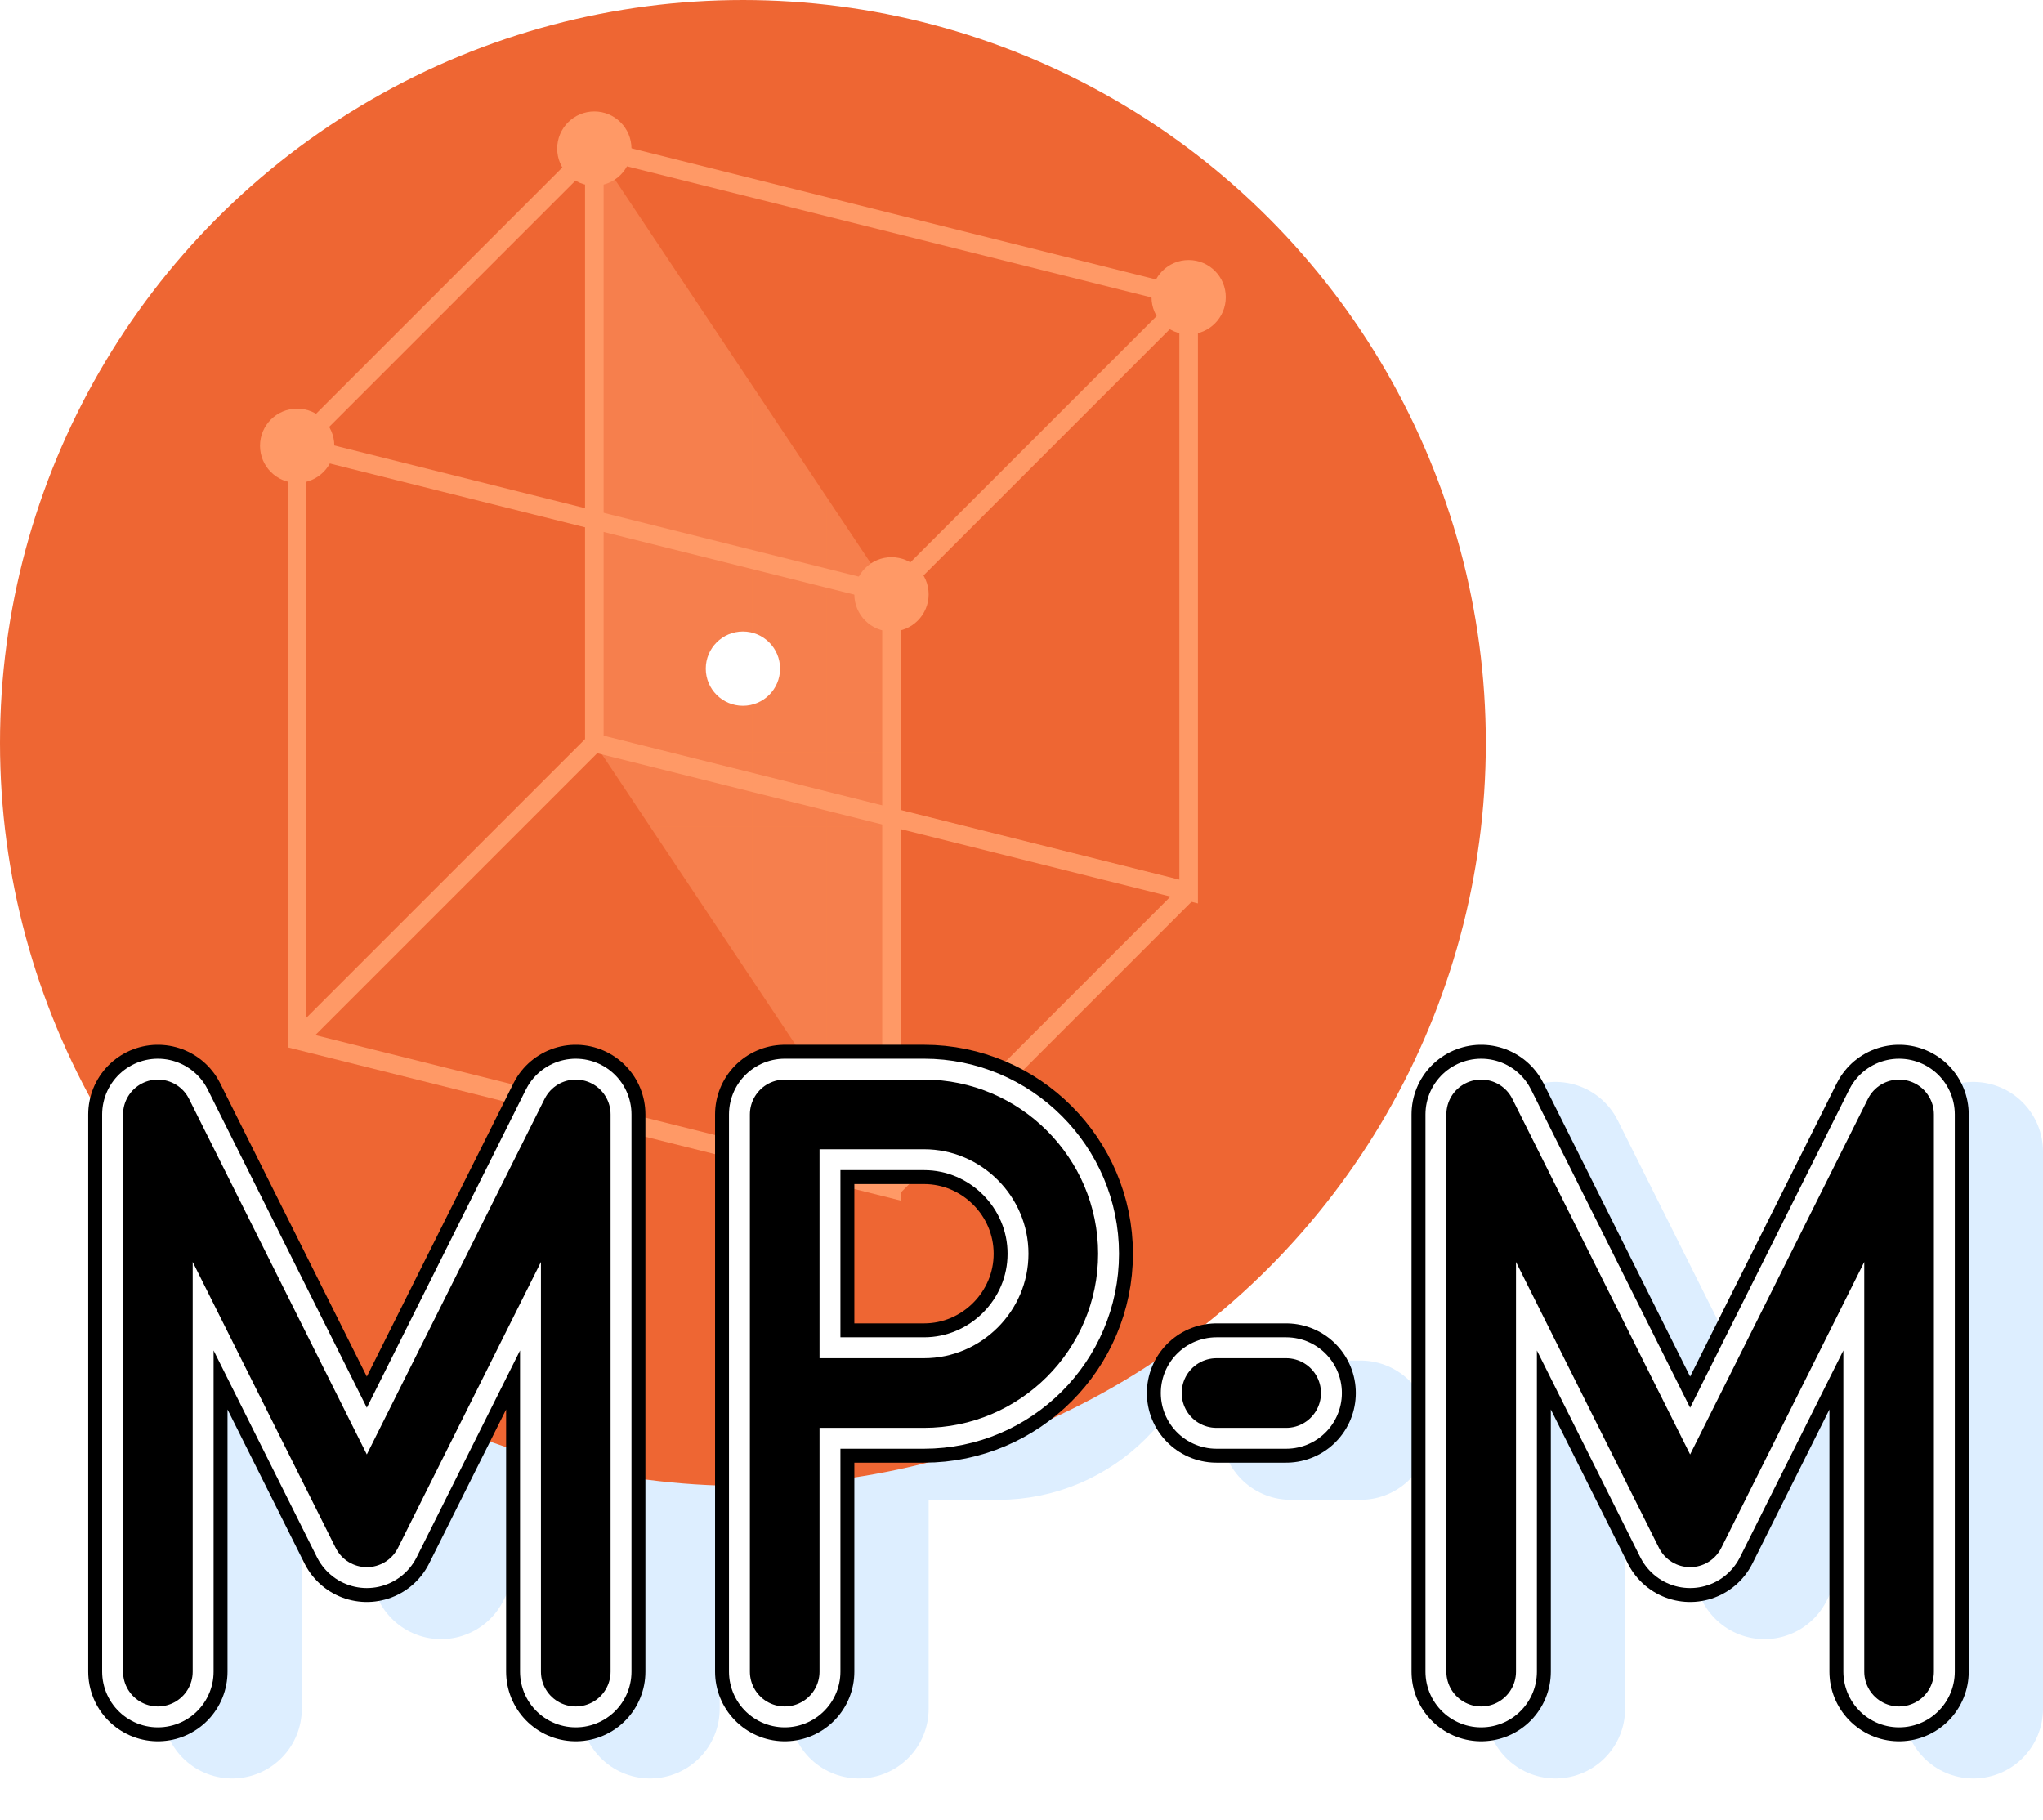
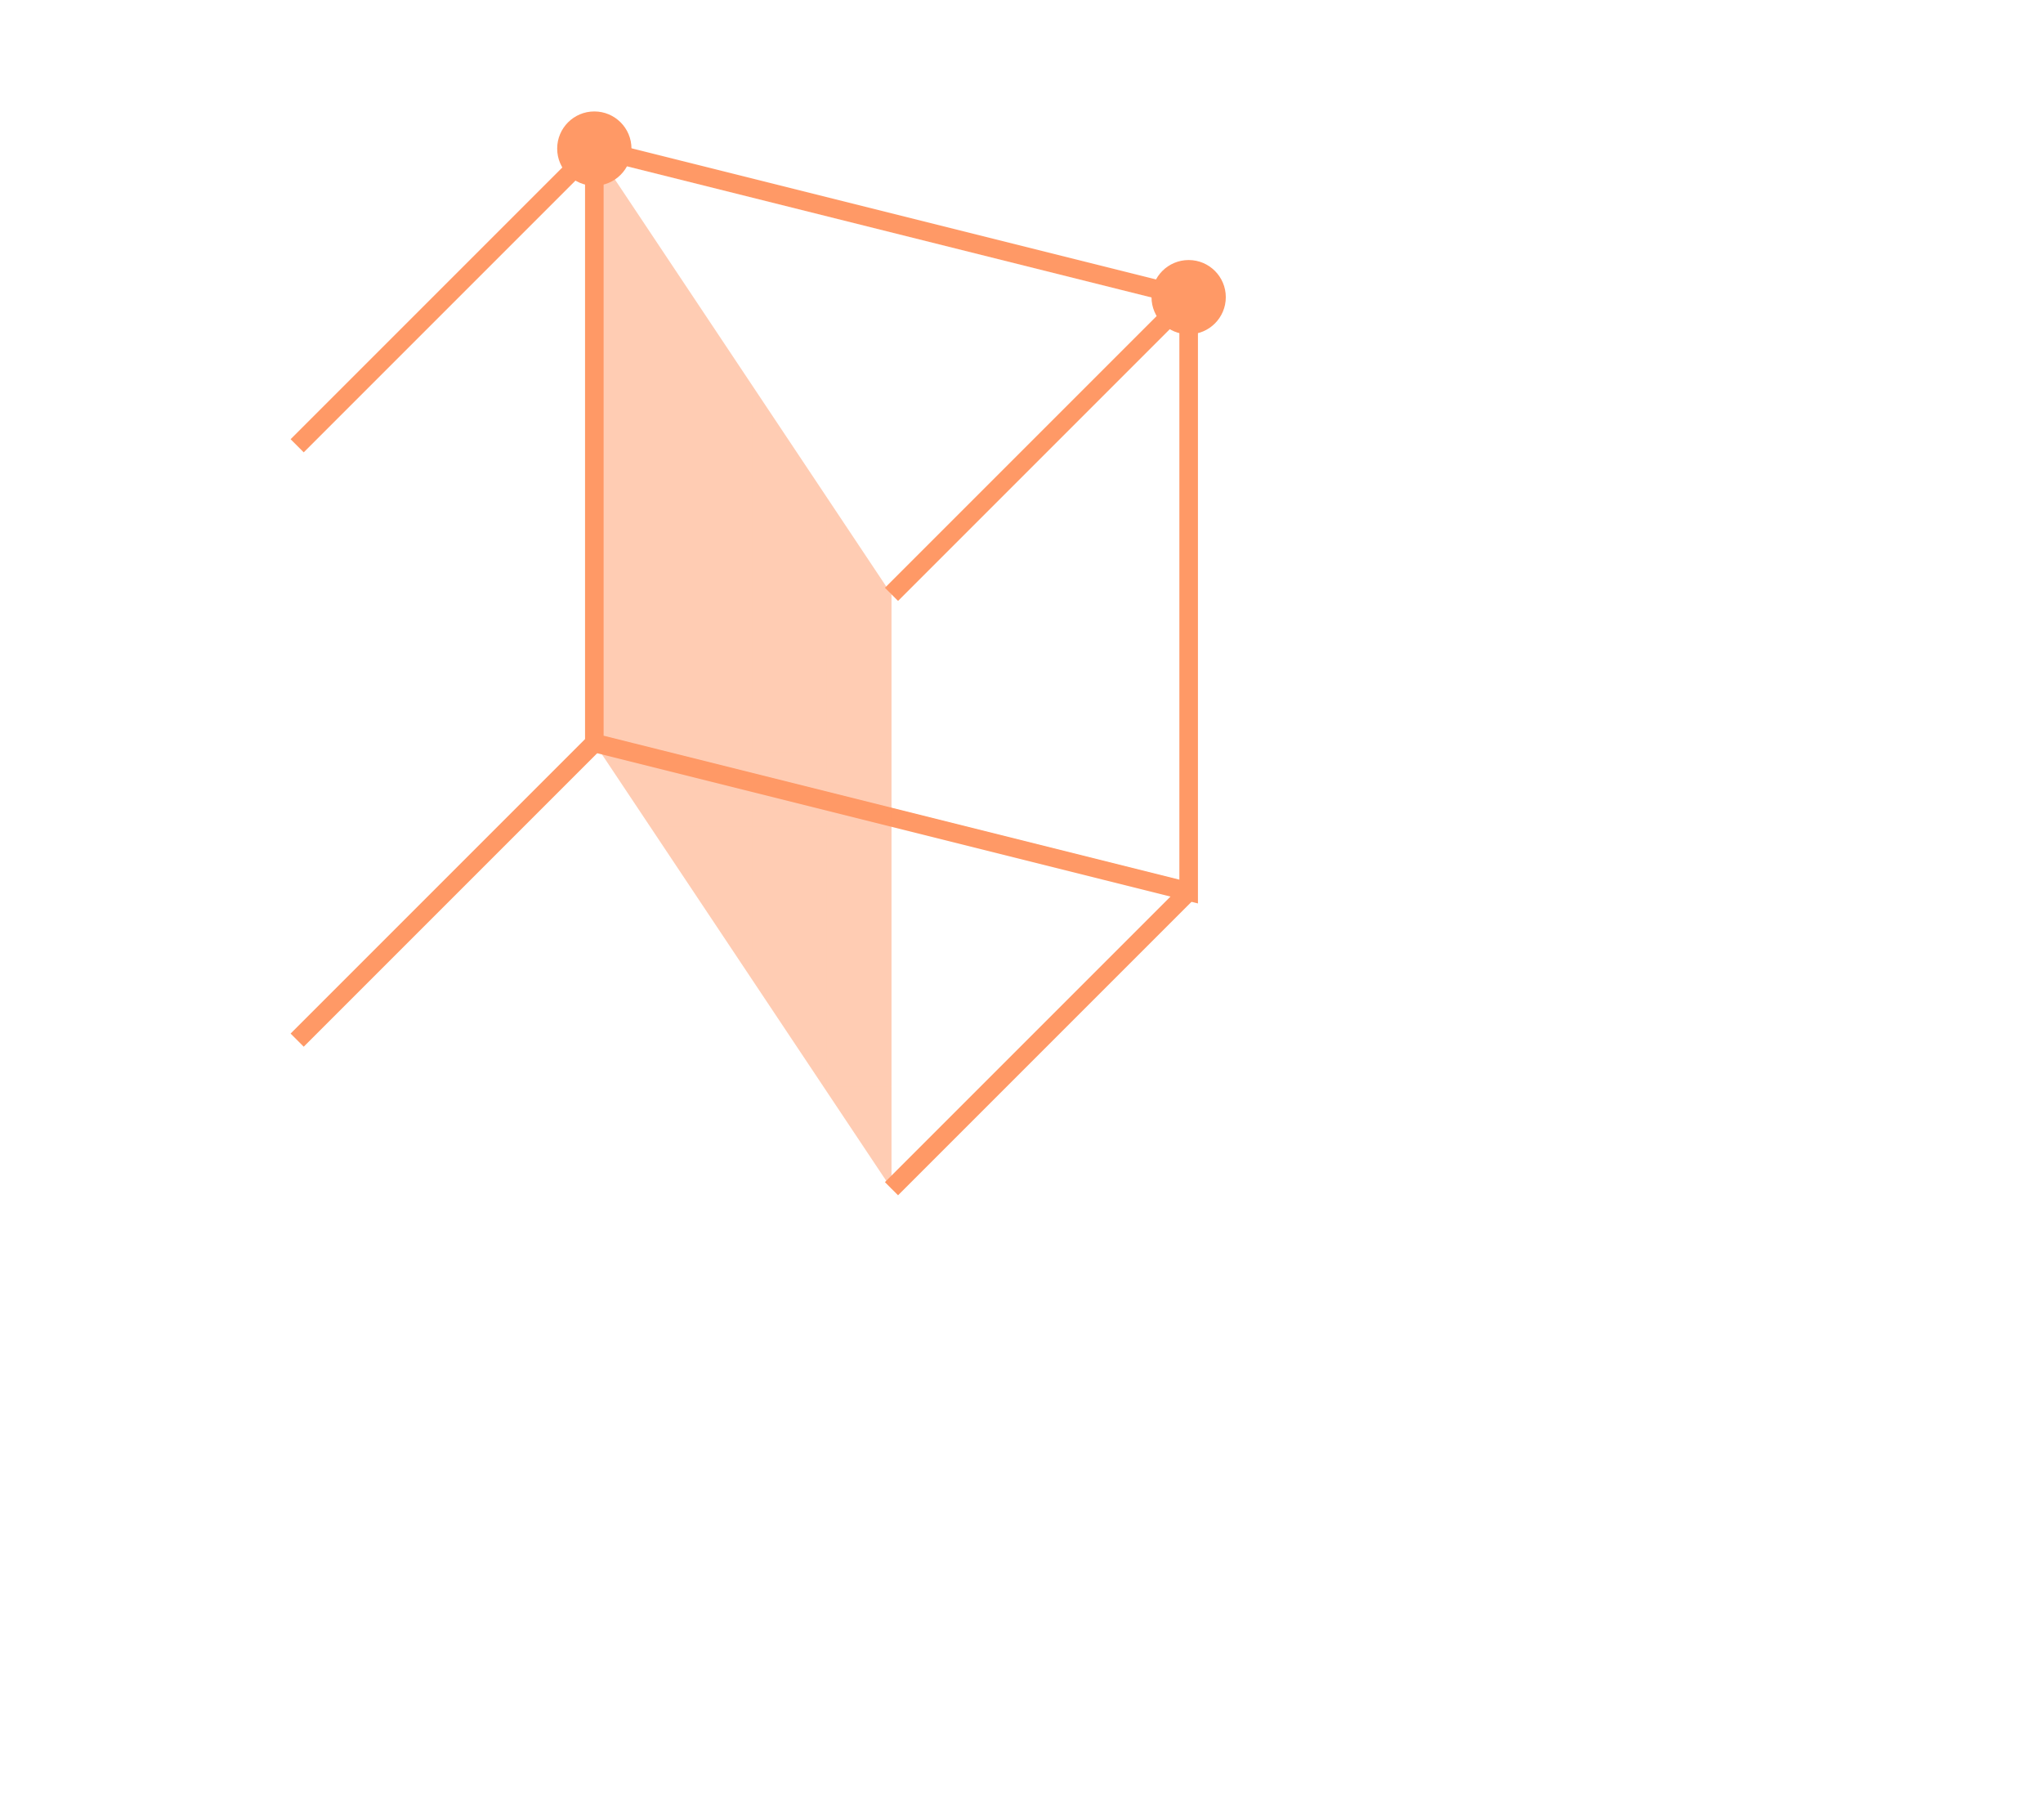
<svg xmlns="http://www.w3.org/2000/svg" viewBox="0 0 110 98" version="1.1">
  <defs>
    <clipPath id="spot">
      <circle cx="40" cy="40" r="40" />
    </clipPath>
    <g id="tag" fill="none" stroke-linecap="round" stroke-linejoin="round">
-       <path transform="scale(0.75)" d="M-130,0 v-40 l15,30 l15,-30 v40 m15,0 v-40 h10 c5.5,0 10,4.5 10,10 c0,5.5 -4.5,10 -10,10 h-10 m30,20 m1,-20 h5 m14,20 v-40 l15,30 l15,-30 v40" />
-     </g>
+       </g>
    <pattern id="hatch" viewBox="0 0 2 2" width="2" height="2" patternUnits="userSpaceOnUse">
      <path fill="#f96" d="M0,0 v1 l1,-1 z m0,2 h1 l1,-1 v-1 z" />
    </pattern>
    <marker id="lo" viewBox="-3 -3 6 6" markerWidth="6" markerHeight="6">
      <circle fill="#f96" r="2" />
    </marker>
  </defs>
  <g>
    <use stroke="#def" stroke-width="10" href="#tag" x="110" y="92" />
  </g>
  <g clip-path="url(#spot)">
-     <rect fill="#e63" width="110" height="90" />
    <g fill="none" stroke="#f96">
      <path marker-mid="url(#lo)" d="M48,64 m16,-16 v-32 l-32,-8 v32 z" />
    </g>
    <g fill="url(#hatch)">
      <path d="M48,64 v-32 l-16,-24 v32 z" />
    </g>
    <g fill="none" stroke="#f96">
      <path d="M48,64 l16,-16 m0,-32 l-16,16 m-32,-8 l16,-16 m0,32 l-16,16" />
-       <path marker-mid="url(#lo)" d="M48,64 v-32 l-32,-8 v32 z" />
    </g>
-     <circle fill="white" cx="40" cy="36" r="2" />
  </g>
  <g>
    <use stroke="black" stroke-width="10" href="#tag" x="106" y="90" />
    <use stroke="white" stroke-width="8" href="#tag" x="106" y="90" />
    <use stroke="black" stroke-width="5" href="#tag" x="106" y="90" />
  </g>
</svg>